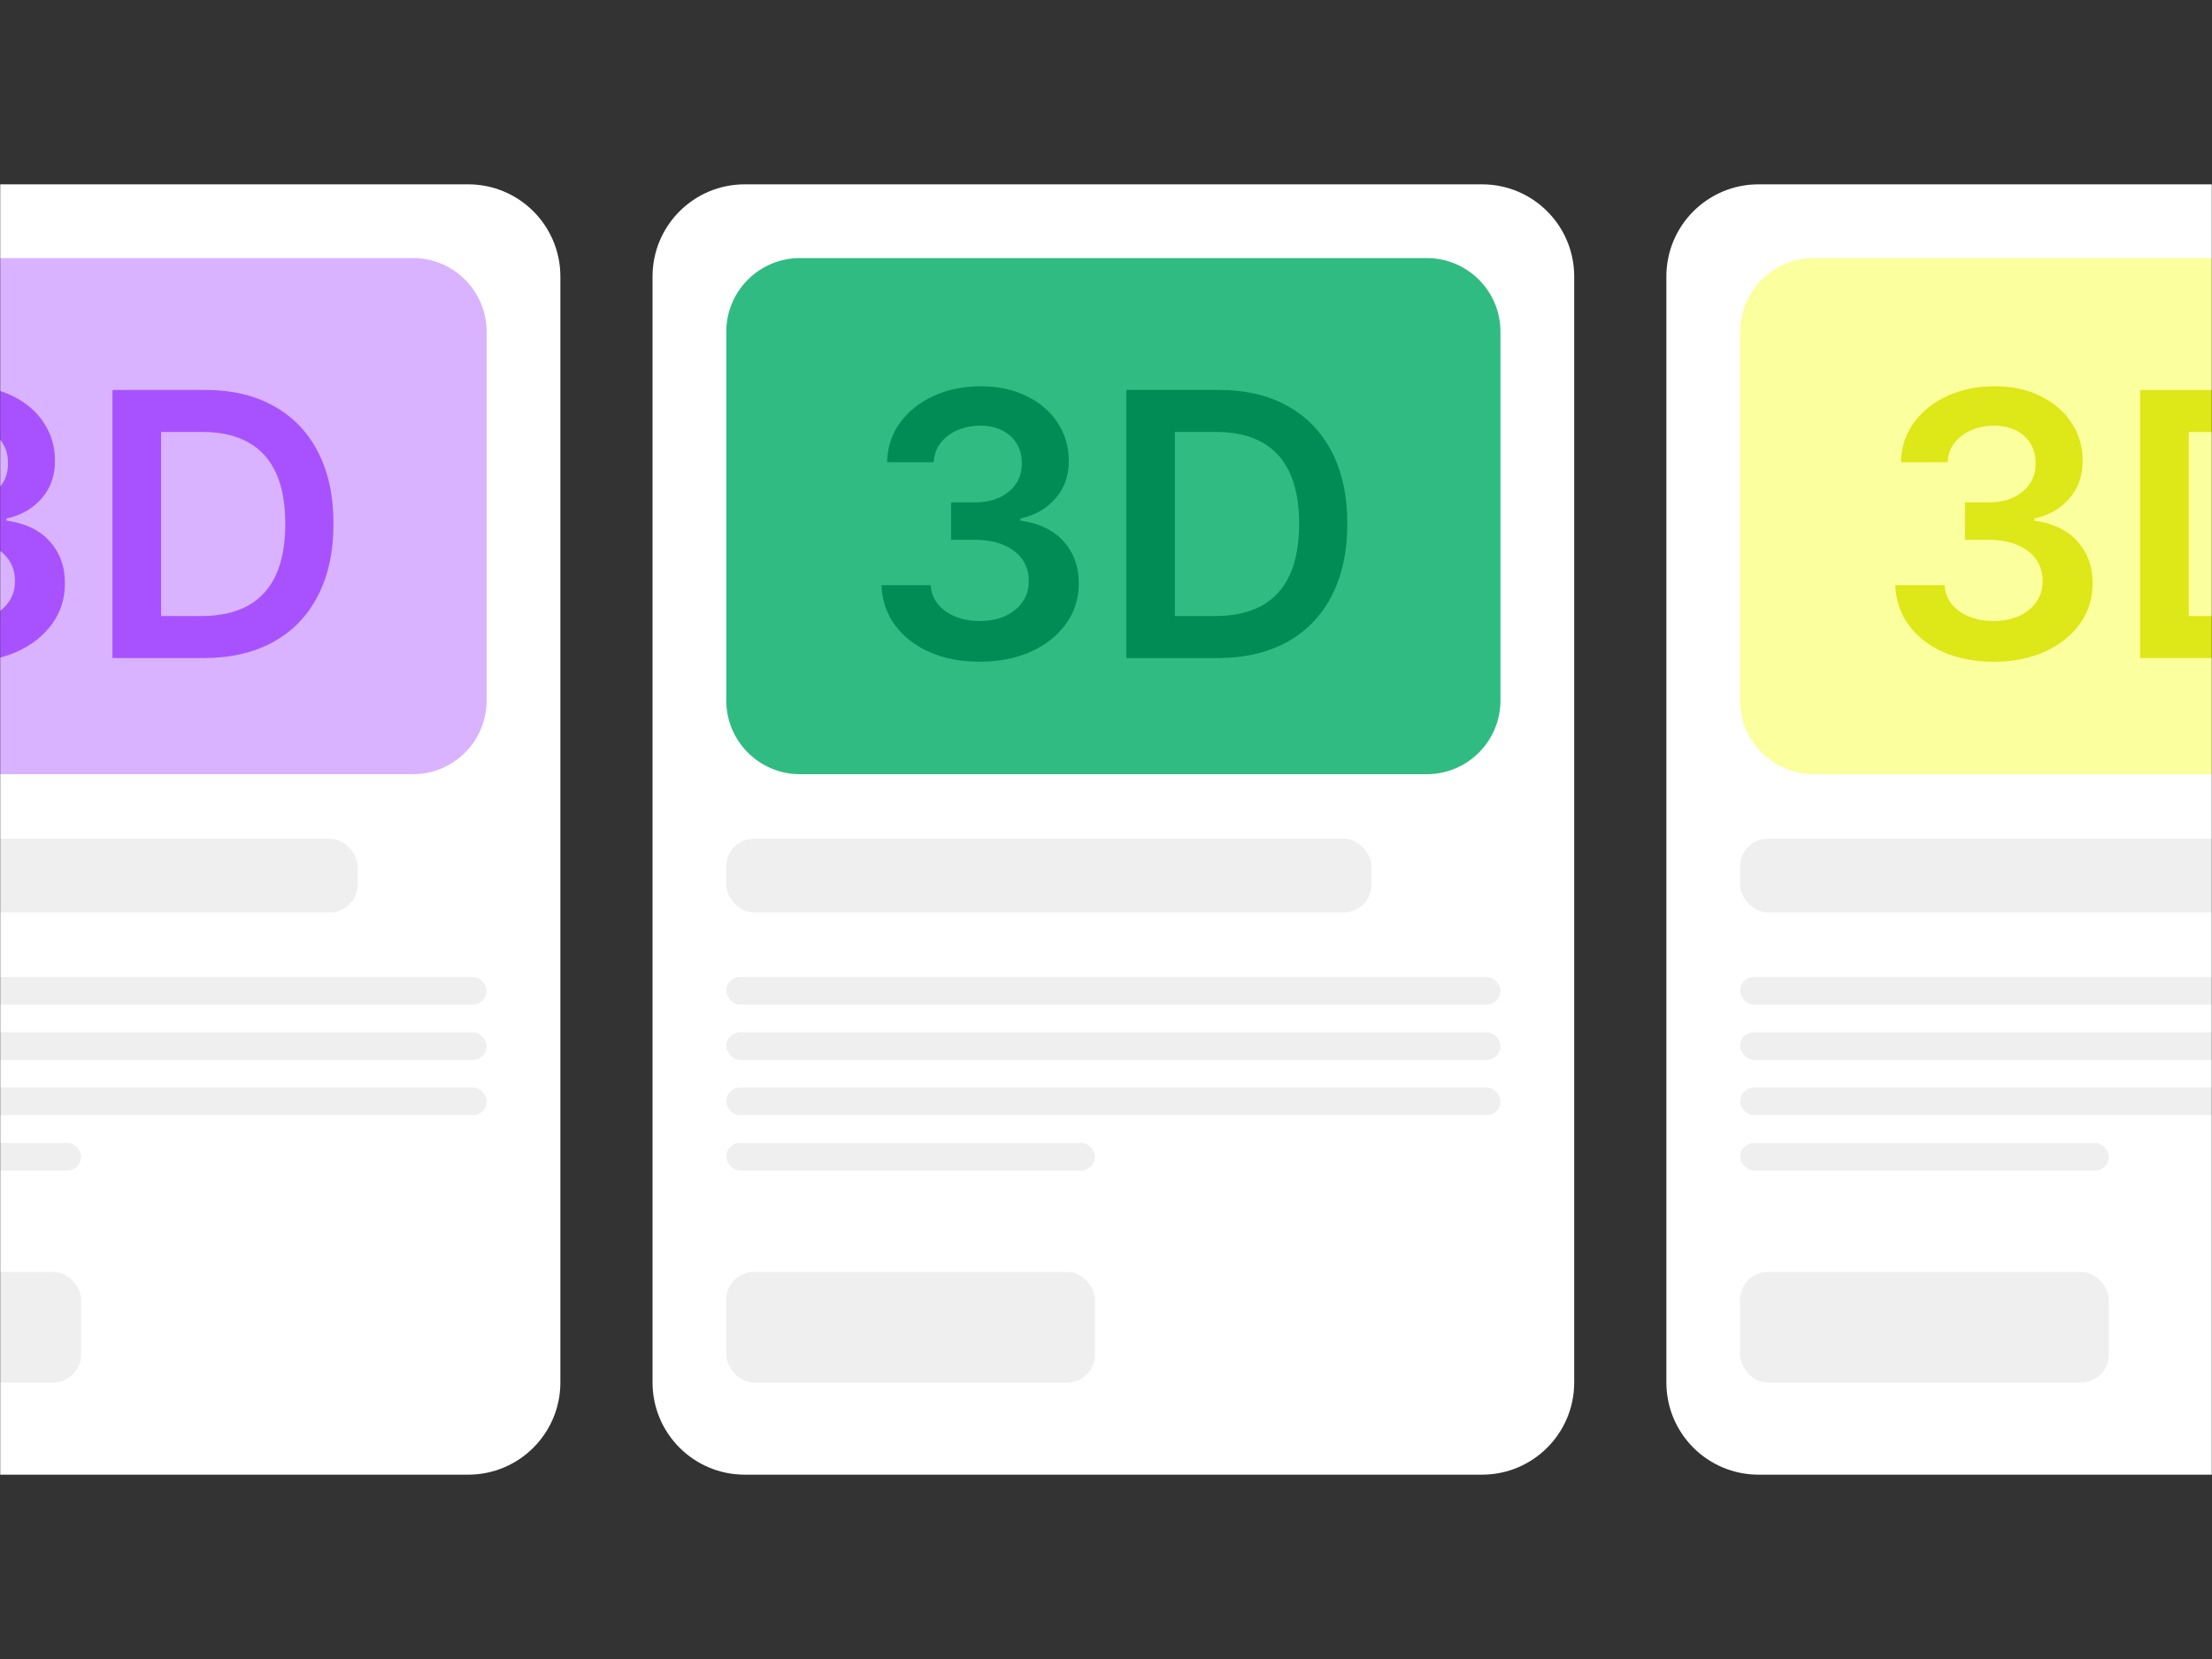
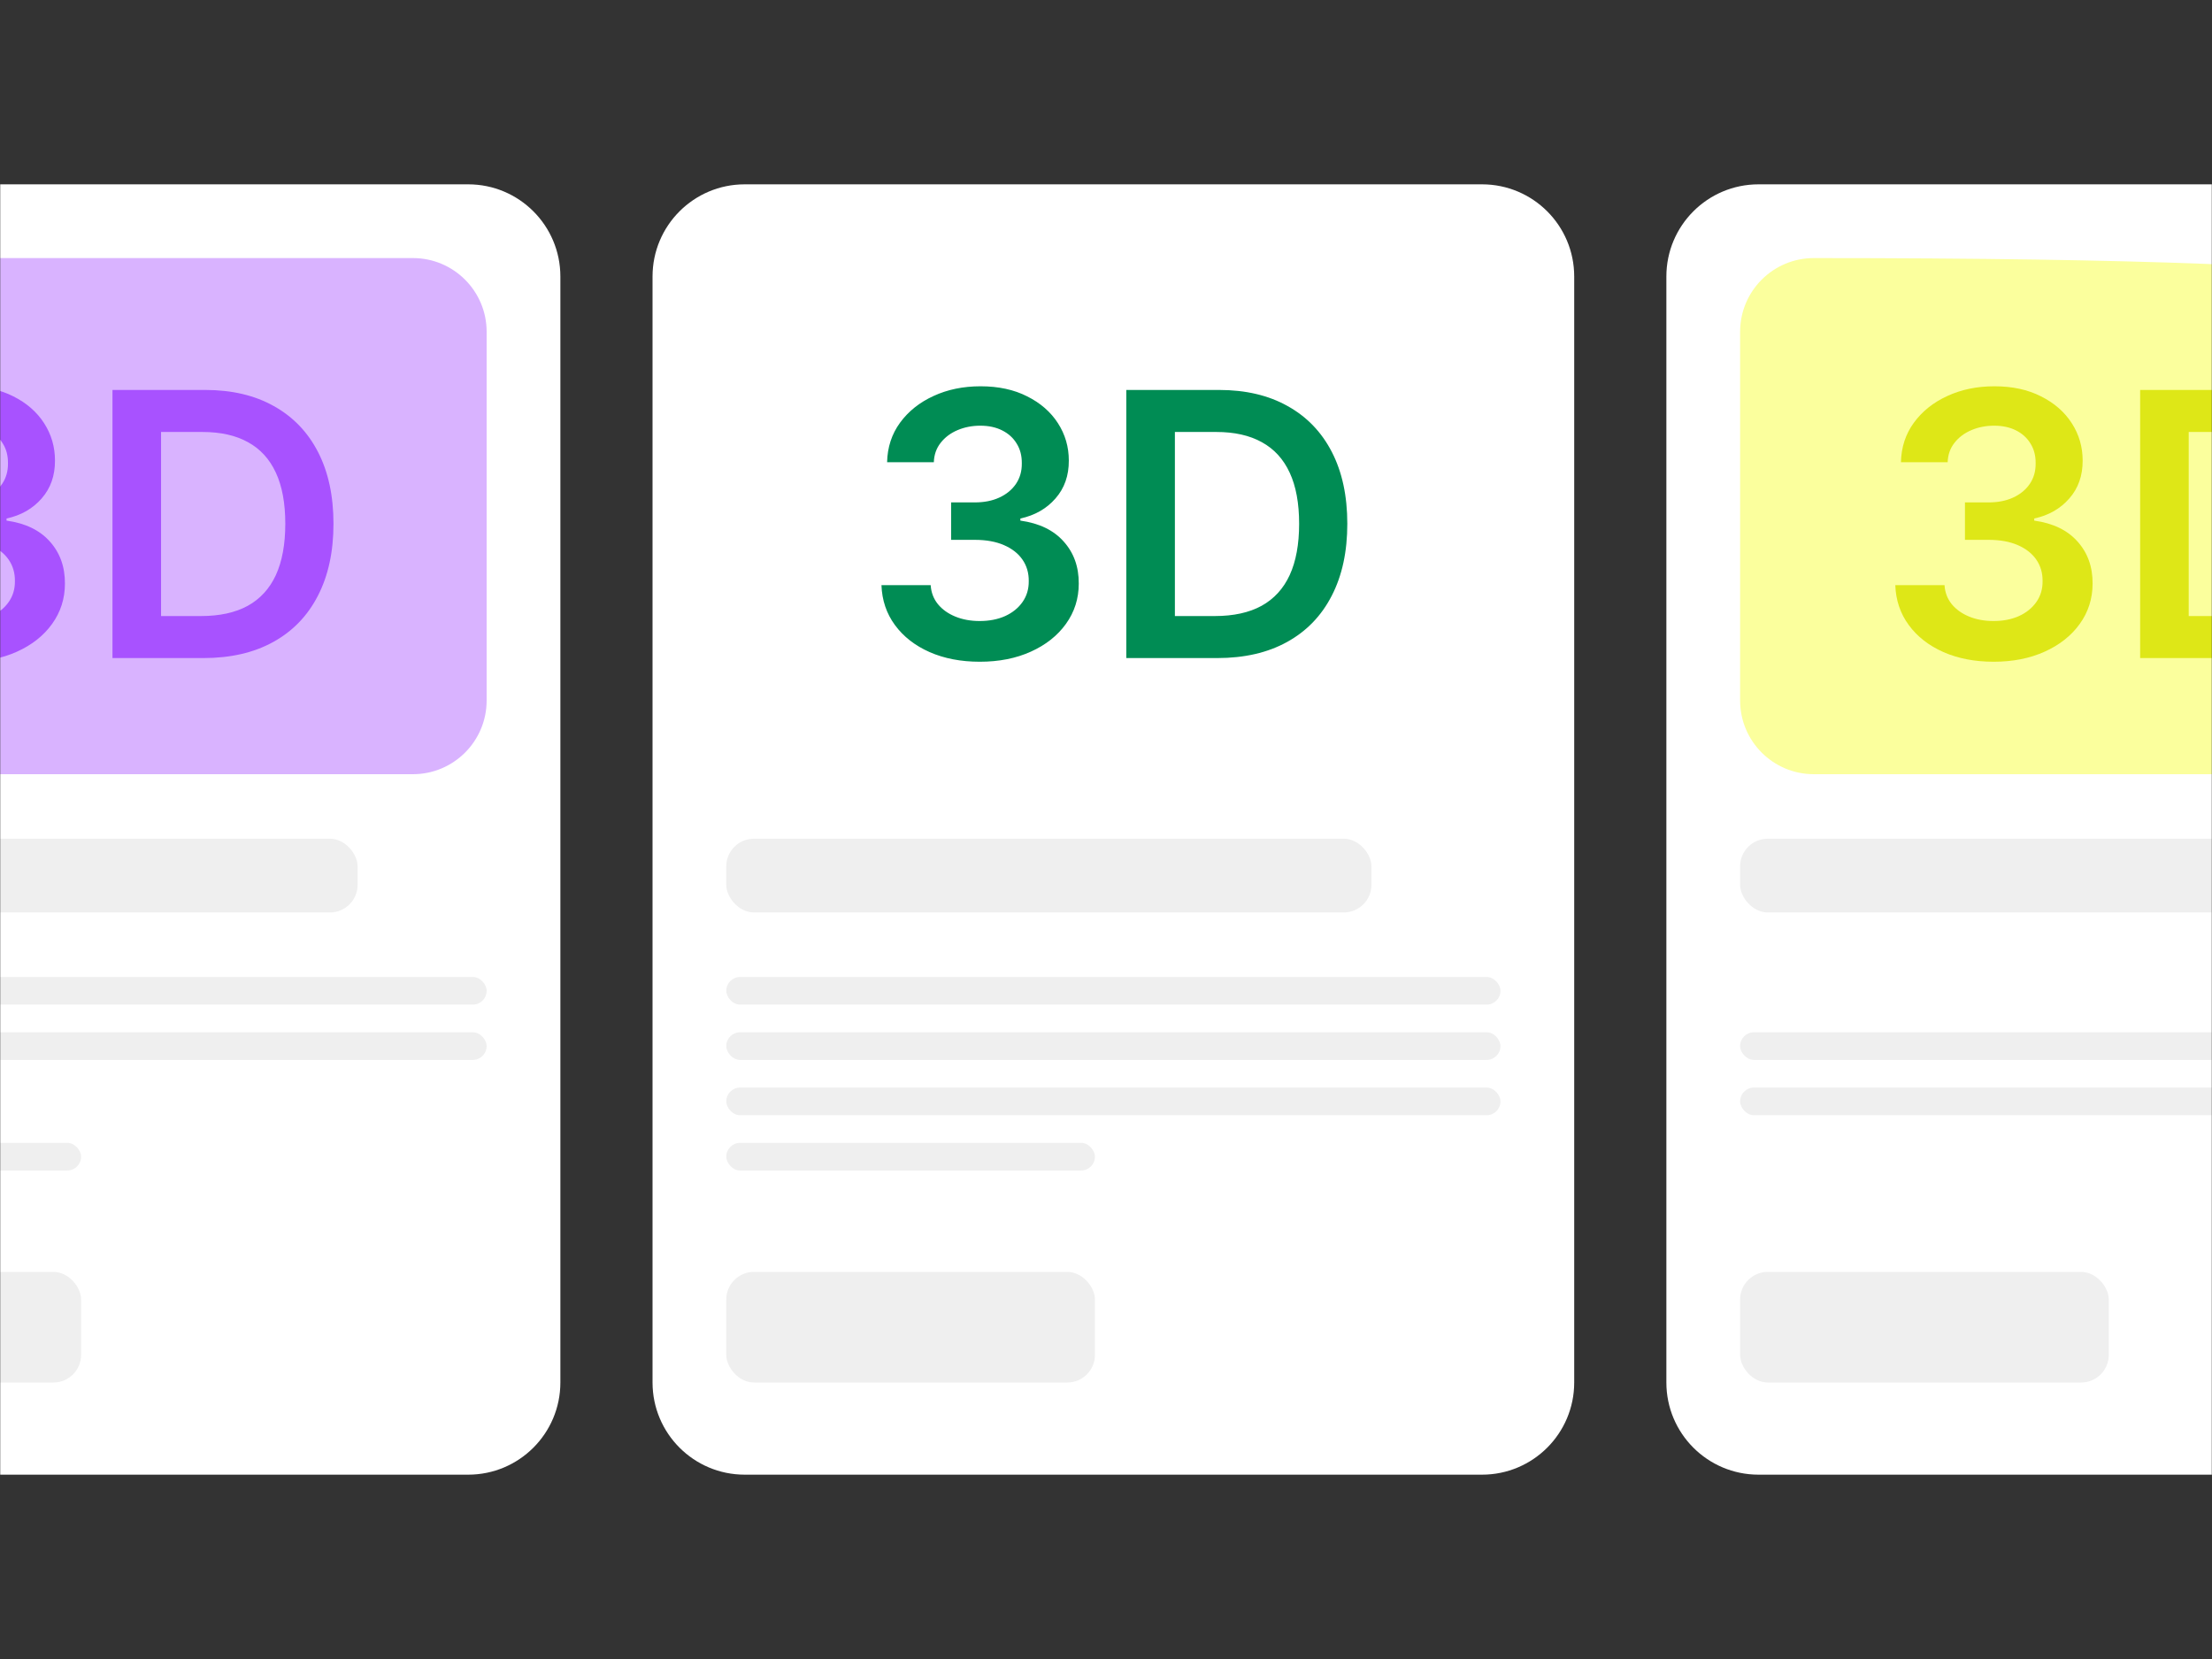
<svg xmlns="http://www.w3.org/2000/svg" width="1200" height="900" viewBox="0 0 1200 900" fill="none">
  <rect x="0" y="0" width="1200" height="900" fill="#333333" stroke="none" />
  <mask id="mask0_121_380" style="mask-type:alpha" maskUnits="userSpaceOnUse" x="0" y="0" width="1200" height="900">
    <rect x="0.5" y="0.5" width="1199" height="899" fill="#F5F5F5" stroke="black" />
  </mask>
  <g mask="url(#mask0_121_380)">
    <path d="M354 150C354 122.386 376.386 100 404 100H804C831.614 100 854 122.386 854 150V750C854 777.614 831.614 800 804 800H404C376.386 800 354 777.614 354 750V150Z" fill="white" />
-     <path d="M394 180C394 157.909 411.909 140 434 140H774C796.091 140 814 157.909 814 180V380C814 402.091 796.091 420 774 420H434C411.909 420 394 402.091 394 380V180Z" fill="#30BB83" />
    <rect x="394" y="455" width="350" height="40" rx="15" fill="#EFEFEF" />
    <rect x="394" y="690" width="200" height="60" rx="15" fill="#EFEFEF" />
    <rect x="394" y="560" width="420" height="15" rx="7.5" fill="#EFEFEF" />
    <rect x="394" y="530" width="420" height="15" rx="7.5" fill="#EFEFEF" />
    <rect x="394" y="590" width="420" height="15" rx="7.5" fill="#EFEFEF" />
    <rect x="394" y="620" width="200" height="15" rx="7.5" fill="#EFEFEF" />
    <path d="M531.53 358.989C521.303 358.989 512.212 357.237 504.257 353.733C496.35 350.229 490.1 345.352 485.507 339.102C480.915 332.852 478.476 325.632 478.192 317.44H504.897C505.133 321.37 506.435 324.803 508.803 327.739C511.17 330.627 514.319 332.876 518.249 334.486C522.179 336.096 526.582 336.901 531.459 336.901C536.667 336.901 541.284 336.001 545.309 334.202C549.333 332.355 552.482 329.798 554.755 326.531C557.027 323.264 558.14 319.5 558.093 315.239C558.14 310.835 557.004 306.953 554.684 303.591C552.364 300.229 549.002 297.601 544.598 295.707C540.242 293.813 534.987 292.866 528.831 292.866H515.976V272.554H528.831C533.898 272.554 538.325 271.678 542.113 269.926C545.948 268.174 548.954 265.712 551.132 262.54C553.31 259.32 554.376 255.603 554.328 251.389C554.376 247.27 553.453 243.695 551.559 240.665C549.712 237.587 547.084 235.196 543.675 233.491C540.313 231.787 536.36 230.935 531.814 230.935C527.364 230.935 523.244 231.74 519.456 233.349C515.668 234.959 512.614 237.256 510.294 240.239C507.974 243.174 506.743 246.678 506.601 250.75H481.246C481.435 242.606 483.779 235.456 488.277 229.301C492.823 223.098 498.883 218.269 506.459 214.812C514.035 211.309 522.534 209.557 531.956 209.557C541.663 209.557 550.091 211.38 557.24 215.026C564.437 218.624 570.001 223.477 573.931 229.585C577.861 235.693 579.826 242.44 579.826 249.827C579.873 258.018 577.458 264.884 572.581 270.423C567.752 275.963 561.407 279.585 553.547 281.29V282.426C563.775 283.847 571.611 287.634 577.056 293.79C582.548 299.898 585.271 307.497 585.223 316.588C585.223 324.732 582.903 332.024 578.263 338.463C573.67 344.855 567.326 349.874 559.229 353.52C551.18 357.166 541.947 358.989 531.53 358.989ZM660.312 357H611.022V211.545H661.306C675.748 211.545 688.153 214.457 698.522 220.281C708.939 226.058 716.941 234.367 722.528 245.21C728.115 256.053 730.909 269.027 730.909 284.131C730.909 299.282 728.092 312.303 722.457 323.193C716.87 334.083 708.797 342.44 698.238 348.264C687.727 354.088 675.085 357 660.312 357ZM637.372 334.202H659.034C669.166 334.202 677.618 332.355 684.389 328.662C691.16 324.921 696.25 319.358 699.659 311.972C703.068 304.538 704.772 295.258 704.772 284.131C704.772 273.004 703.068 263.771 699.659 256.432C696.25 249.045 691.207 243.529 684.531 239.884C677.902 236.19 669.663 234.344 659.815 234.344H637.372V334.202Z" fill="#008C54" />
    <path d="M904 150C904 122.386 926.386 100 954 100H1354C1381.61 100 1404 122.386 1404 150V750C1404 777.614 1381.61 800 1354 800H954C926.386 800 904 777.614 904 750V150Z" fill="white" />
-     <path d="M944 180C944 157.909 961.909 140 984 140H1324C1346.09 140 1364 157.909 1364 180V380C1364 402.091 1346.09 420 1324 420H984C961.909 420 944 402.091 944 380V180Z" fill="#FBFF9D" />
+     <path d="M944 180C944 157.909 961.909 140 984 140C1346.09 140 1364 157.909 1364 180V380C1364 402.091 1346.09 420 1324 420H984C961.909 420 944 402.091 944 380V180Z" fill="#FBFF9D" />
    <rect x="944" y="455" width="350" height="40" rx="15" fill="#EFEFEF" />
    <rect x="944" y="690" width="200" height="60" rx="15" fill="#EFEFEF" />
    <rect x="944" y="560" width="420" height="15" rx="7.5" fill="#EFEFEF" />
-     <rect x="944" y="530" width="420" height="15" rx="7.5" fill="#EFEFEF" />
    <rect x="944" y="590" width="420" height="15" rx="7.5" fill="#EFEFEF" />
-     <rect x="944" y="620" width="200" height="15" rx="7.5" fill="#EFEFEF" />
    <path d="M1081.53 358.989C1071.3 358.989 1062.21 357.237 1054.26 353.733C1046.35 350.229 1040.1 345.352 1035.51 339.102C1030.91 332.852 1028.48 325.632 1028.19 317.44H1054.9C1055.13 321.37 1056.44 324.803 1058.8 327.739C1061.17 330.627 1064.32 332.876 1068.25 334.486C1072.18 336.096 1076.58 336.901 1081.46 336.901C1086.67 336.901 1091.28 336.001 1095.31 334.202C1099.33 332.355 1102.48 329.798 1104.75 326.531C1107.03 323.264 1108.14 319.5 1108.09 315.239C1108.14 310.835 1107 306.953 1104.68 303.591C1102.36 300.229 1099 297.601 1094.6 295.707C1090.24 293.813 1084.99 292.866 1078.83 292.866H1065.98V272.554H1078.83C1083.9 272.554 1088.32 271.678 1092.11 269.926C1095.95 268.174 1098.95 265.712 1101.13 262.54C1103.31 259.32 1104.38 255.603 1104.33 251.389C1104.38 247.27 1103.45 243.695 1101.56 240.665C1099.71 237.587 1097.08 235.196 1093.68 233.491C1090.31 231.787 1086.36 230.935 1081.81 230.935C1077.36 230.935 1073.24 231.74 1069.46 233.349C1065.67 234.959 1062.61 237.256 1060.29 240.239C1057.97 243.174 1056.74 246.678 1056.6 250.75H1031.25C1031.44 242.606 1033.78 235.456 1038.28 229.301C1042.82 223.098 1048.88 218.269 1056.46 214.812C1064.03 211.309 1072.53 209.557 1081.96 209.557C1091.66 209.557 1100.09 211.38 1107.24 215.026C1114.44 218.624 1120 223.477 1123.93 229.585C1127.86 235.693 1129.83 242.44 1129.83 249.827C1129.87 258.018 1127.46 264.884 1122.58 270.423C1117.75 275.963 1111.41 279.585 1103.55 281.29V282.426C1113.77 283.847 1121.61 287.634 1127.06 293.79C1132.55 299.898 1135.27 307.497 1135.22 316.588C1135.22 324.732 1132.9 332.024 1128.26 338.463C1123.67 344.855 1117.33 349.874 1109.23 353.52C1101.18 357.166 1091.95 358.989 1081.53 358.989ZM1210.31 357H1161.02V211.545H1211.31C1225.75 211.545 1238.15 214.457 1248.52 220.281C1258.94 226.058 1266.94 234.367 1272.53 245.21C1278.12 256.053 1280.91 269.027 1280.91 284.131C1280.91 299.282 1278.09 312.303 1272.46 323.193C1266.87 334.083 1258.8 342.44 1248.24 348.264C1237.73 354.088 1225.08 357 1210.31 357ZM1187.37 334.202H1209.03C1219.17 334.202 1227.62 332.355 1234.39 328.662C1241.16 324.921 1246.25 319.358 1249.66 311.972C1253.07 304.538 1254.77 295.258 1254.77 284.131C1254.77 273.004 1253.07 263.771 1249.66 256.432C1246.25 249.045 1241.21 243.529 1234.53 239.884C1227.9 236.19 1219.66 234.344 1209.81 234.344H1187.37V334.202Z" fill="#DEE717" />
    <path d="M-196 150C-196 122.386 -173.614 100 -146 100H254C281.614 100 304 122.386 304 150V750C304 777.614 281.614 800 254 800H-146C-173.614 800 -196 777.614 -196 750V150Z" fill="white" />
    <path d="M-156 180C-156 157.909 -138.091 140 -116 140H224C246.091 140 264 157.909 264 180V380C264 402.091 246.091 420 224 420H-116C-138.091 420 -156 402.091 -156 380V180Z" fill="#D9B3FF" />
    <rect x="-156" y="455" width="350" height="40" rx="15" fill="#EFEFEF" />
    <rect x="-156" y="690" width="200" height="60" rx="15" fill="#EFEFEF" />
    <rect x="-156" y="560" width="420" height="15" rx="7.5" fill="#EFEFEF" />
    <rect x="-156" y="530" width="420" height="15" rx="7.5" fill="#EFEFEF" />
-     <rect x="-156" y="590" width="420" height="15" rx="7.5" fill="#EFEFEF" />
    <rect x="-156" y="620" width="200" height="15" rx="7.5" fill="#EFEFEF" />
    <path d="M-18.47 358.989C-28.697 358.989 -37.788 357.237 -45.742 353.733C-53.65 350.229 -59.9 345.352 -64.493 339.102C-69.085 332.852 -71.524 325.632 -71.808 317.44H-45.103C-44.867 321.37 -43.565 324.803 -41.197 327.739C-38.83 330.627 -35.681 332.876 -31.751 334.486C-27.821 336.096 -23.418 336.901 -18.541 336.901C-13.332 336.901 -8.716 336.001 -4.691 334.202C-0.667 332.355 2.482 329.798 4.755 326.531C7.027 323.264 8.14 319.5 8.093 315.239C8.14 310.835 7.004 306.953 4.684 303.591C2.364 300.229 -0.998 297.601 -5.402 295.707C-9.758 293.813 -15.013 292.866 -21.169 292.866H-34.024V272.554H-21.169C-16.102 272.554 -11.675 271.678 -7.887 269.926C-4.052 268.174 -1.046 265.712 1.132 262.54C3.31 259.32 4.376 255.603 4.328 251.389C4.376 247.27 3.453 243.695 1.559 240.665C-0.288 237.587 -2.916 235.196 -6.325 233.491C-9.687 231.787 -13.64 230.935 -18.186 230.935C-22.637 230.935 -26.756 231.74 -30.544 233.349C-34.332 234.959 -37.386 237.256 -39.706 240.239C-42.026 243.174 -43.257 246.678 -43.399 250.75H-68.754C-68.564 242.606 -66.221 235.456 -61.723 229.301C-57.177 223.098 -51.117 218.269 -43.541 214.812C-35.965 211.309 -27.466 209.557 -18.044 209.557C-8.337 209.557 0.091 211.38 7.24 215.026C14.437 218.624 20.001 223.477 23.931 229.585C27.861 235.693 29.826 242.44 29.826 249.827C29.873 258.018 27.458 264.884 22.581 270.423C17.752 275.963 11.407 279.585 3.547 281.29V282.426C13.774 283.847 21.611 287.634 27.056 293.79C32.548 299.898 35.271 307.497 35.223 316.588C35.223 324.732 32.903 332.024 28.263 338.463C23.67 344.855 17.326 349.874 9.229 353.52C1.18 357.166 -8.053 358.989 -18.47 358.989ZM110.312 357H61.022V211.545H111.306C125.748 211.545 138.153 214.457 148.522 220.281C158.939 226.058 166.941 234.367 172.528 245.21C178.115 256.053 180.909 269.027 180.909 284.131C180.909 299.282 178.092 312.303 172.457 323.193C166.87 334.083 158.797 342.44 148.238 348.264C137.727 354.088 125.085 357 110.312 357ZM87.372 334.202H109.034C119.166 334.202 127.618 332.355 134.389 328.662C141.16 324.921 146.25 319.358 149.659 311.972C153.068 304.538 154.772 295.258 154.772 284.131C154.772 273.004 153.068 263.771 149.659 256.432C146.25 249.045 141.207 243.529 134.531 239.884C127.902 236.19 119.663 234.344 109.815 234.344H87.372V334.202Z" fill="#A852FF" />
  </g>
</svg>